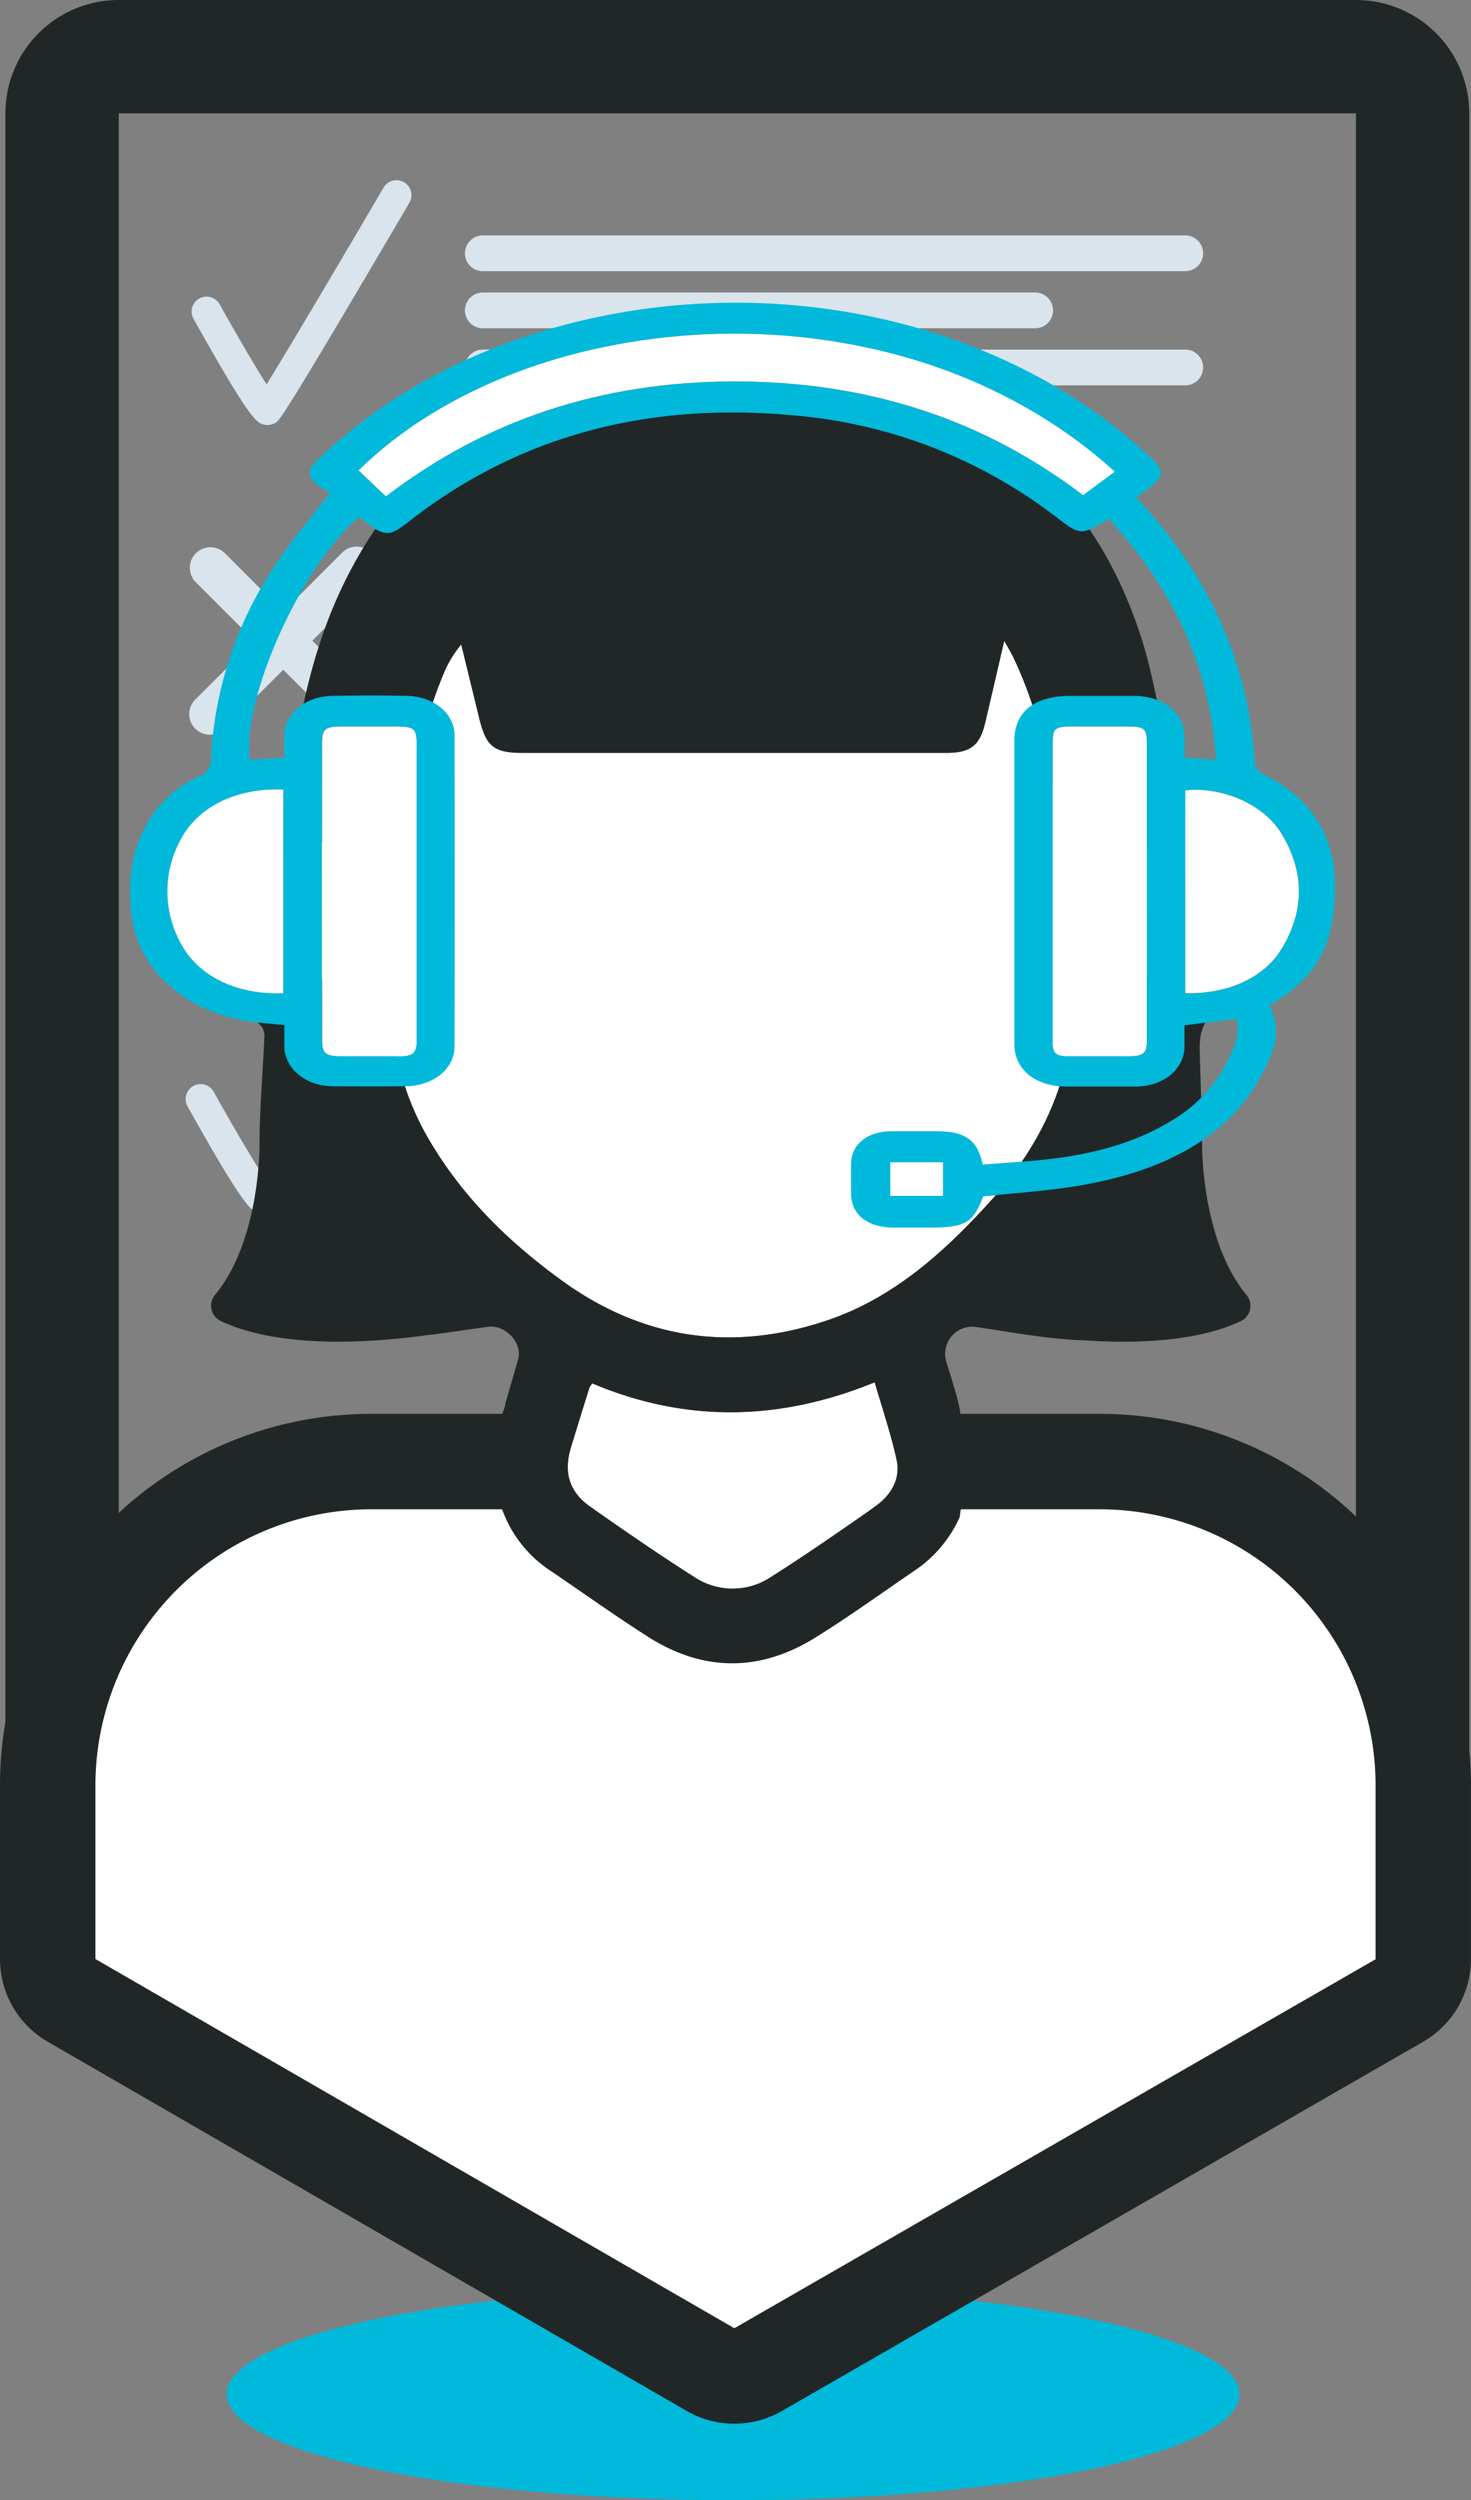
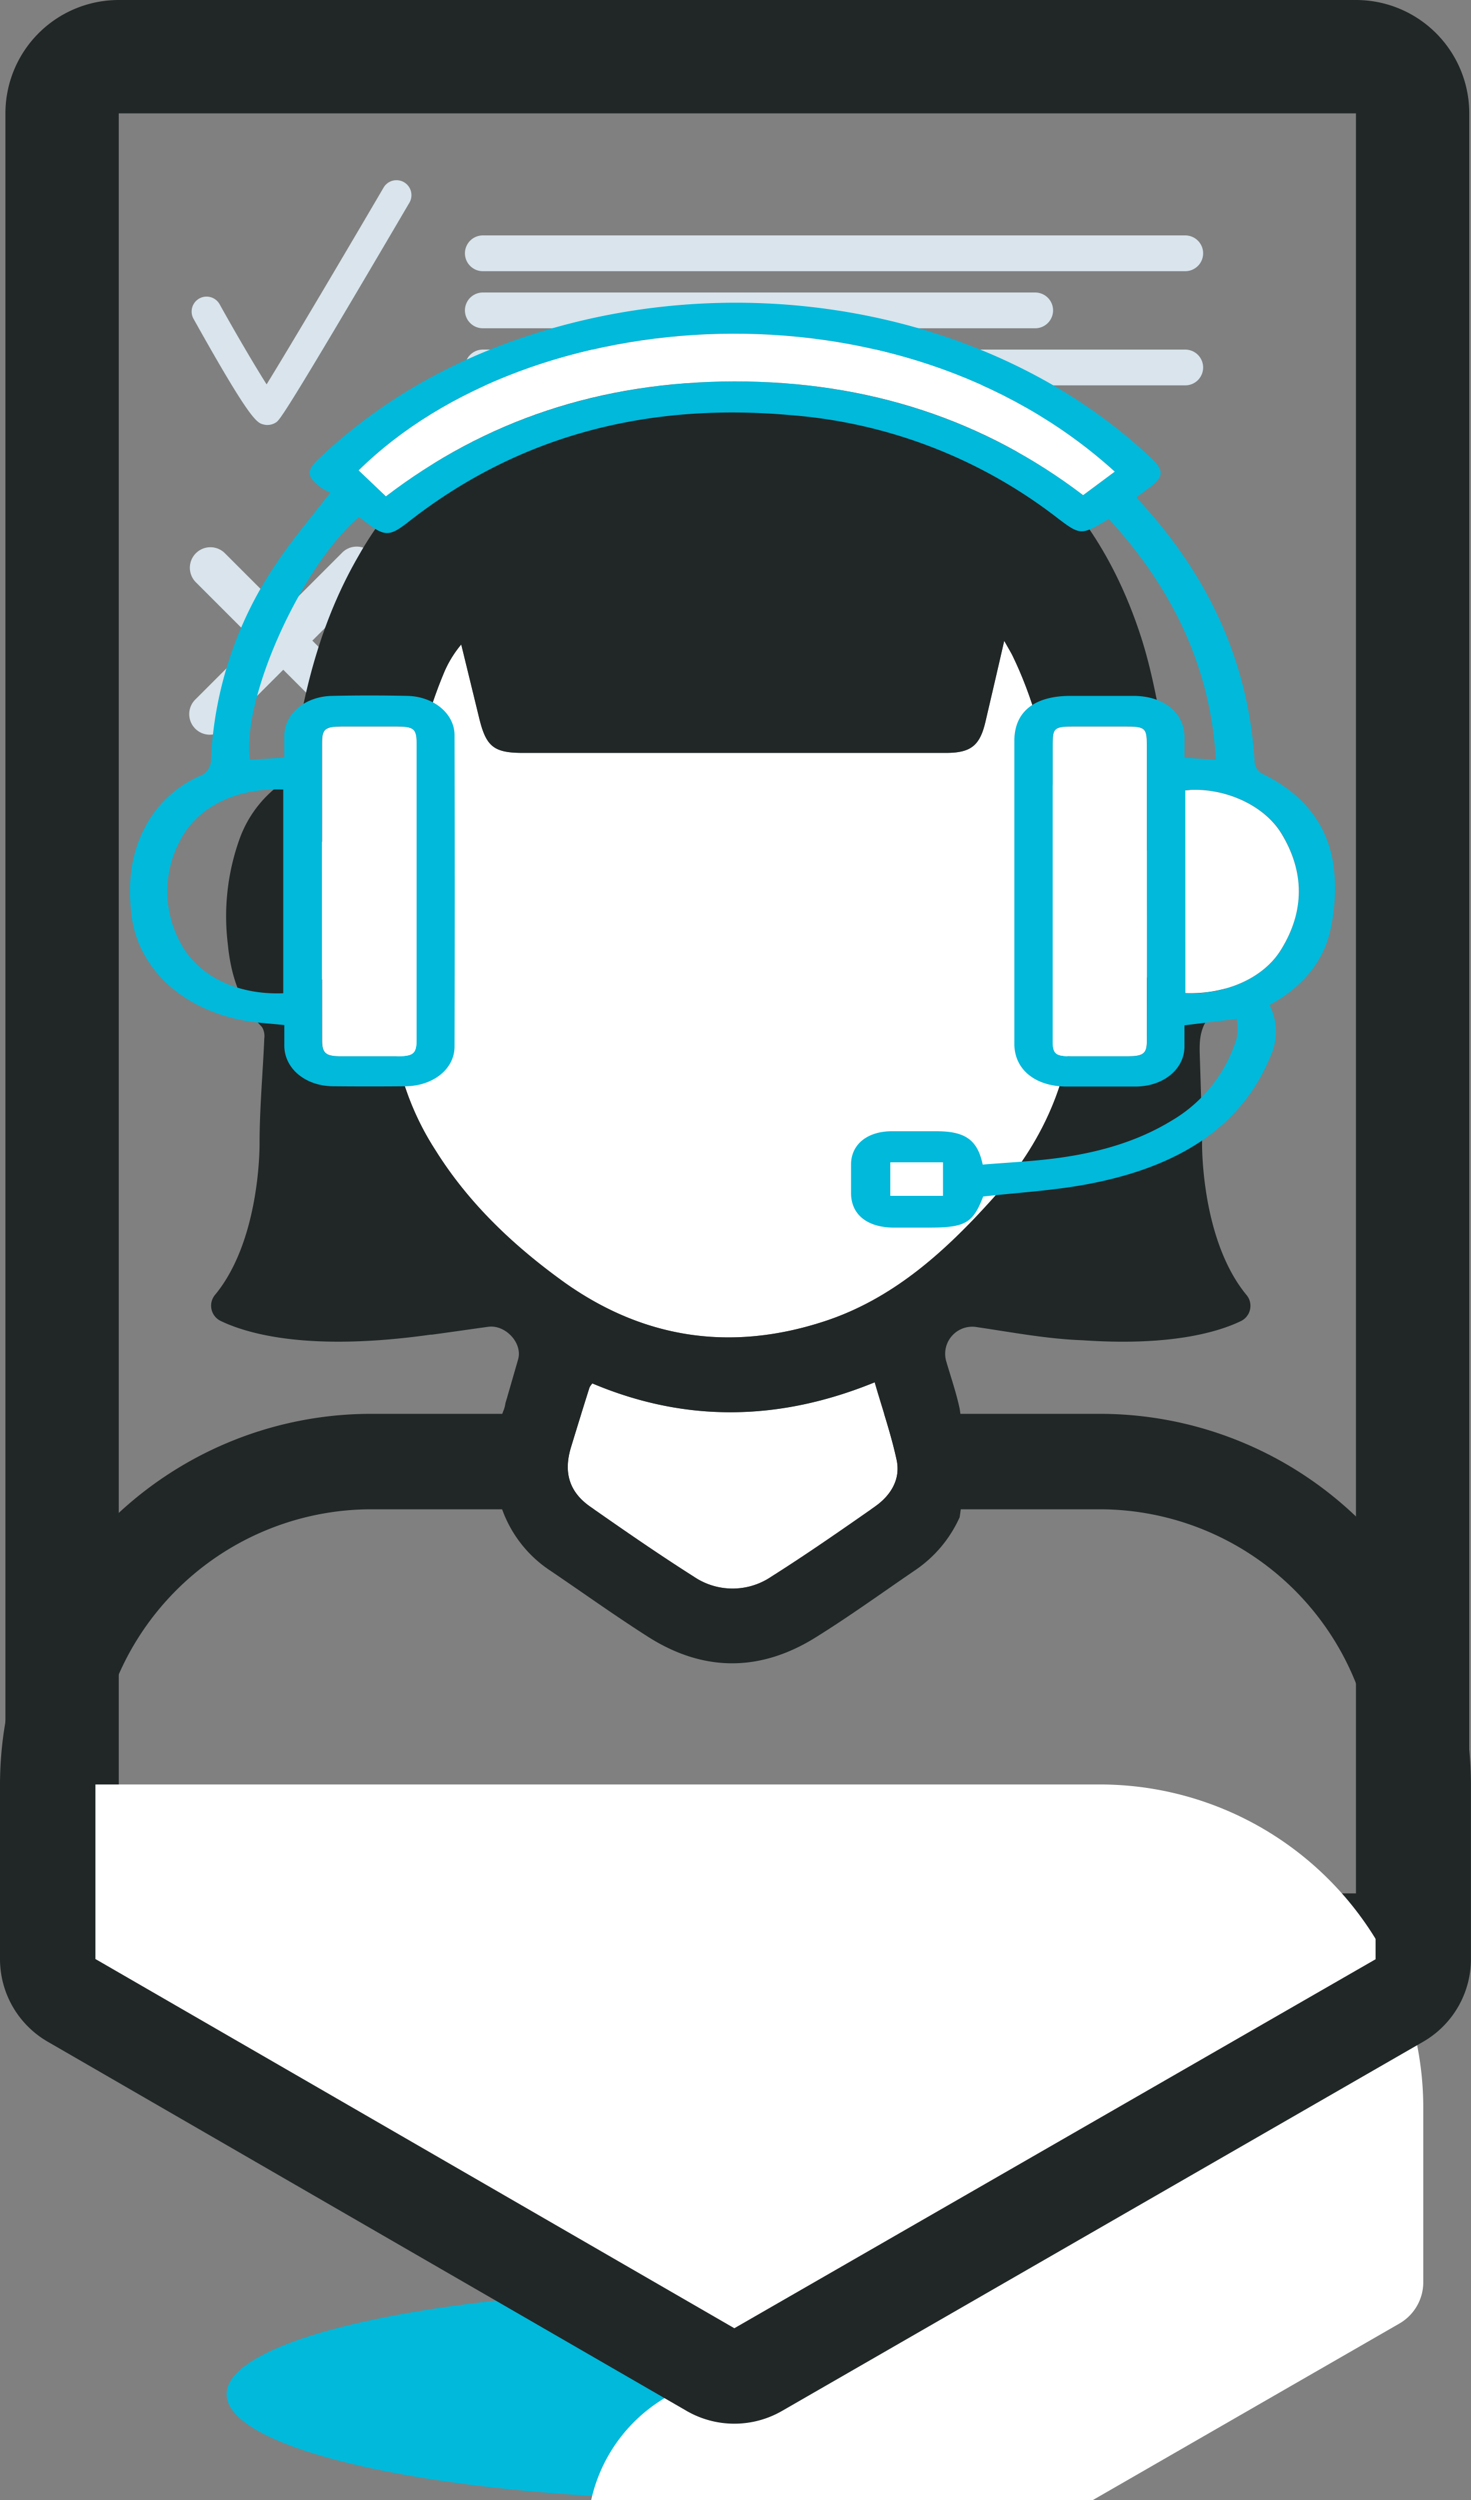
<svg xmlns="http://www.w3.org/2000/svg" viewBox="0 0 246.63 419.1">
  <rect x="0" y="0" width="246.63" height="419.1" fill="#808080" stroke="none" />
  <defs>
    <style>
      .a {
        fill: #d9e4ec;
      }

      .b, .c {
        fill: none;
        stroke-linecap: round;
        stroke-miterlimit: 10;
        stroke-width: 6px;
      }

      .b {
        stroke: #d9e4ec;
      }

      .c {
        stroke: #00b9db;
      }

      .d {
        fill: #00b9db;
      }

      .e {
        fill: #212727;
      }

      .f {
        fill: #fff;
      }
    </style>
  </defs>
  <title>icon-3</title>
  <g>
    <path class="a" d="M52.37,107.39l9.78-9.78a3.45,3.45,0,1,0-4.88-4.87l-9.78,9.78-9.78-9.78a3.44,3.44,0,0,0-4.87,4.87l9.78,9.78-9.78,9.78a3.45,3.45,0,1,0,4.87,4.88l9.78-9.78,9.78,9.78a3.45,3.45,0,0,0,4.88-4.88Z" />
    <path class="a" d="M44.82,71.24a2.25,2.25,0,0,1-.58-.07c-1.17-.28-2.18-.52-11.79-17.72A2.5,2.5,0,1,1,36.82,51c2.78,5,5.94,10.38,7.88,13.43,3.92-6.35,13.41-22.39,19.62-33A2.5,2.5,0,0,1,68.63,34C47.5,70,46.88,70.41,46.27,70.81A2.62,2.62,0,0,1,44.82,71.24Z" />
-     <path class="a" d="M43.82,203.26a2.79,2.79,0,0,1-.58-.07c-1.17-.28-2.18-.53-11.79-17.72A2.5,2.5,0,0,1,35.82,183c2.78,5,5.94,10.39,7.88,13.44,3.92-6.36,13.41-22.4,19.62-33A2.5,2.5,0,0,1,67.63,166c-21.13,36-21.75,36.41-22.36,36.81A2.62,2.62,0,0,1,43.82,203.26Z" />
    <line class="b" x1="80.95" y1="42.46" x2="198.72" y2="42.46" />
    <line class="b" x1="80.95" y1="52.03" x2="173.56" y2="52.03" />
    <line class="b" x1="80.95" y1="61.6" x2="198.72" y2="61.6" />
    <line class="c" x1="80.95" y1="71.16" x2="173.56" y2="71.16" />
    <ellipse class="d" cx="122.91" cy="401.34" rx="84.92" ry="17.76" />
    <path class="e" d="M227.34,19V317.39H19.91V19H227.34m0-19H19.91a19,19,0,0,0-19,19V317.39a19,19,0,0,0,19,19H227.34a19,19,0,0,0,19-19V19a19,19,0,0,0-19-19Z" />
    <g>
-       <path class="f" d="M123.12,398.28a8,8,0,0,1-4-1.07L12,335.32a8,8,0,0,1-4-6.93V299.13A54.23,54.23,0,0,1,62.17,245H184.46a54.23,54.23,0,0,1,54.17,54.17v29.26a8,8,0,0,1-4,6.93l-107.51,61.9A8,8,0,0,1,123.12,398.28Z" />
+       <path class="f" d="M123.12,398.28a8,8,0,0,1-4-1.07L12,335.32a8,8,0,0,1-4-6.93V299.13H184.46a54.23,54.23,0,0,1,54.17,54.17v29.26a8,8,0,0,1-4,6.93l-107.51,61.9A8,8,0,0,1,123.12,398.28Z" />
      <path class="e" d="M184.46,253a46.31,46.31,0,0,1,46.17,46.17v29.26L123.12,390.28,16,328.39V299.13A46.31,46.31,0,0,1,62.17,253H184.46m0-16H62.17A62.24,62.24,0,0,0,0,299.13v29.26a16,16,0,0,0,8,13.86l107.12,61.89a16,16,0,0,0,16,0l107.5-61.89a16,16,0,0,0,8-13.87V299.13A62.24,62.24,0,0,0,184.46,237Z" />
    </g>
    <g>
      <path class="f" d="M54.12,140.92c3,4.71,5.3,6,8.46,5,2.84-.85,4.25-2.82,4.75-5.71,1.59-9.24,3.39-18.45,7-27.17a18.56,18.56,0,0,1,3-5c1,4.1,2,8.19,3,12.3,1.17,4.83,2.45,5.87,7.38,5.87h70.86c4.2,0,5.72-1.2,6.66-5.25,1-4.28,2-8.56,3.14-13.54.72,1.31,1.17,2,1.54,2.81,4.17,8.69,6,18,7.86,27.4.21,1.07.32,2.15.55,3.21a6.11,6.11,0,0,0,5,5.16c2.78.6,4.83-.54,6.46-2.67.42-.54.73-1.16,1.51-2.41,1.09,1.88,2.24,3.25,2.73,4.83a29.08,29.08,0,0,1,.48,14.5,5.54,5.54,0,0,1-5.07,4.73c-.84.11-1.68.3-2.53.4-3.88.48-6.74,3-7.14,6.83-1.17,11.08-6,20.51-13.27,28.66-7.94,8.84-16.68,16.83-28.27,20.62-15.54,5.09-30.19,3-43.59-6.52C86.15,208.87,78.6,201.76,73,192.79a46.46,46.46,0,0,1-7.15-20c-.47-4.38-3.1-6.92-7.54-7.48-5.78-.74-7.74-2.74-7.73-8.66a68.37,68.37,0,0,1,1-11.06C51.8,144.1,53.08,142.75,54.12,140.92Z" />
      <path class="f" d="M99.3,231.9c15.65,6.6,31.34,6.34,47.33-.19,1.29,4.47,2.77,8.71,3.7,13.06.71,3.27-1,5.95-3.65,7.79-5.73,4-11.47,8-17.37,11.73a11.57,11.57,0,0,1-13,0c-5.89-3.74-11.64-7.72-17.36-11.72-3.56-2.49-4.51-5.79-3.22-10q1.52-5,3.1-10A3,3,0,0,1,99.3,231.9Z" />
      <path class="e" d="M37,221.43c4.63,2.23,15,5.14,35.19,2.3l.21,0c3.16-.42,6.31-.89,9.46-1.32,2.89-.39,5.81,2.74,5,5.49L85,234.34c-.1.32-.18.61-.26.88a4.9,4.9,0,0,1-.32,1.22c-2.12,5.48-1.54,10.86-.39,16.26a4.43,4.43,0,0,1,.27.61,20.6,20.6,0,0,0,8,10c5.46,3.7,10.83,7.55,16.39,11.09,9.28,5.89,18.77,5.87,28.06.08,5.66-3.52,11.08-7.44,16.59-11.2a21.23,21.23,0,0,0,7.56-8.95,61.28,61.28,0,0,0,0-18.19c-.58-2.73-1.51-5.39-2.29-8.08a4.54,4.54,0,0,1,5.15-5.6c5.92.87,11.82,2,17.81,2.21,14.6,1,22.6-1.34,26.51-3.23a2.84,2.84,0,0,0,.88-4.4c-7.69-9.36-7.42-25.54-7.42-25.54h0c-.07-5-.23-9.91-.39-14.86-.08-2.49.12-4.56,1.89-6.58a15.1,15.1,0,0,0,2.79-5.56,39.63,39.63,0,0,0-.56-24,15.16,15.16,0,0,0-6.92-8.77c-1.62-.91-2-2.07-2.3-3.63-1.51-7.19-2.53-14.55-4.8-21.5-6.81-20.88-20.49-35.27-41.91-41.29a97.81,97.81,0,0,0-52.45-.16,58.48,58.48,0,0,0-36.76,28c-6.3,10.85-9.32,22.74-11,35.06A4.46,4.46,0,0,1,47.66,131a19.62,19.62,0,0,0-7.47,9.56,38.42,38.42,0,0,0-2,17.65c.5,5.2,2,10,5.73,13.95a2.89,2.89,0,0,1,.39,1.91c-.24,5.8-.78,11.6-.79,17.39h0s.27,16.18-7.42,25.54A2.84,2.84,0,0,0,37,221.43Zm109.7,31.13c-5.73,4-11.47,8-17.37,11.73a11.57,11.57,0,0,1-13,0c-5.89-3.74-11.64-7.72-17.36-11.72-3.56-2.49-4.51-5.79-3.22-10q1.52-5,3.1-10a3,3,0,0,1,.48-.66c15.65,6.6,31.34,6.34,47.33-.19,1.29,4.47,2.77,8.71,3.7,13.06C151,248,149.31,250.72,146.68,252.56ZM51.54,145.62c.26-1.52,1.54-2.87,2.58-4.7,3,4.71,5.3,6,8.46,5,2.84-.85,4.25-2.82,4.75-5.71,1.59-9.24,3.39-18.45,7-27.17a18.56,18.56,0,0,1,3-5c1,4.1,2,8.19,3,12.3,1.17,4.83,2.45,5.87,7.38,5.87h70.86c4.2,0,5.72-1.2,6.66-5.25,1-4.28,2-8.56,3.14-13.54.72,1.3,1.17,2,1.54,2.81,4.17,8.69,6,18,7.86,27.4.21,1.07.32,2.15.55,3.21a6.11,6.11,0,0,0,5,5.16c2.78.6,4.83-.54,6.46-2.67.42-.54.73-1.16,1.51-2.41,1.09,1.88,2.24,3.25,2.73,4.83a29.08,29.08,0,0,1,.48,14.5,5.54,5.54,0,0,1-5.07,4.73c-.84.11-1.68.3-2.53.4-3.88.48-6.74,3-7.14,6.83-1.17,11.08-6,20.51-13.27,28.66-7.94,8.84-16.68,16.83-28.27,20.62-15.54,5.09-30.19,3-43.59-6.52C86.15,208.87,78.6,201.76,73,192.79a46.46,46.46,0,0,1-7.15-20c-.47-4.38-3.1-6.92-7.54-7.48-5.78-.74-7.74-2.74-7.73-8.66A68.37,68.37,0,0,1,51.54,145.62Z" />
    </g>
    <g>
      <path class="d" d="M198.59,171.87c0,1.24,0,2.47,0,3.7-.1,3.71-3.55,6.52-8.14,6.57-3.85,0-7.7,0-11.56,0-5.29,0-8.8-2.83-8.82-7.12,0-9.43,0-18.87,0-28.3q0-11.26,0-22.54c0-4.85,3.32-7.51,9.37-7.53,3.57,0,7.15,0,10.72,0,5,.07,8.37,2.8,8.44,6.85,0,1.12,0,2.24,0,3.51l5.26.36C203,112.35,196.93,99,185.9,87c-4.77,2.84-4.72,2.81-9.11-.55a83.62,83.62,0,0,0-44.34-16.87c-24.77-2.19-46.09,3.89-63.94,17.88-3.19,2.5-4,2.54-7.26,0-.35-.27-.73-.52-1.09-.77-9.74,8.37-19.7,30.56-18.24,40.67l5.75-.37c0-1.33,0-2.56,0-3.79.11-3.61,3.49-6.45,8-6.55q6.3-.14,12.61,0c4.48.1,7.92,3,7.93,6.58q.06,26.08,0,52.19c0,3.78-3.59,6.63-8.26,6.67q-6,.06-12,0c-4.68,0-8.18-2.89-8.28-6.67,0-1.18,0-2.36,0-3.59-2.37-.26-4.67-.36-6.89-.78-10.58-2-17.82-9-18.78-18-.51-4.79-.16-9.47,2.12-14a19,19,0,0,1,9.26-8.92,2.94,2.94,0,0,0,2-3A63.68,63.68,0,0,1,46.78,93.79c2.52-3.7,5.49-7.19,8.6-11.22a9.54,9.54,0,0,1-1.62-.87c-2.35-1.78-2.43-2.79-.37-4.75C64,66.86,77,59.53,92.41,55.09c36-10.38,75.77-1.78,100.6,21.7,2.21,2.08,2.13,3.16-.35,5l-2.13,1.58c.67.75,1.32,1.47,1.95,2.19,11.14,12.68,17,26.8,17.88,42.31a2.46,2.46,0,0,0,1.23,1.81c7.53,3.64,11.28,9.2,12.07,16a31.55,31.55,0,0,1-.61,10.24c-1.14,5.24-4.61,9.51-10.2,12.56a9.82,9.82,0,0,1,.14,8.64c-5.1,12.46-16.47,18.92-31.7,21.57-5.37.93-10.91,1.26-16.45,1.88-1.72,4.47-3,5.21-9.05,5.21-2,0-4.07,0-6.1,0-4.32-.07-6.92-2.18-7-5.63,0-1.69,0-3.39,0-5.08.07-3.26,2.73-5.4,6.74-5.44,2.53,0,5,0,7.57,0,4.8,0,6.89,1.42,7.76,5.59,3.55-.29,7.15-.48,10.72-.87,7.58-.84,14.71-2.69,20.91-6.47A24.19,24.19,0,0,0,207.36,174a11.34,11.34,0,0,0,0-3.2ZM186.9,79.06C150.46,46,88.81,50.61,60.13,78.85L64.7,83.2c16.54-12.64,36-19.22,58.42-19.26s42,6.53,58.48,19.06ZM54,149.26q0,12.62,0,25.23c0,2.09.62,2.57,3.23,2.58h9c3.14,0,3.61-.38,3.61-2.95V124.49c0-2.32-.5-2.7-3.45-2.71h-9c-2.92,0-3.4.39-3.4,2.75Zm138.28.36V124.9c0-2.9-.26-3.12-3.75-3.12h-8.4c-3.34,0-3.63.23-3.63,2.86q0,7.62,0,15.24,0,17.28,0,34.55c0,2.29.45,2.63,3.31,2.64h9.24c2.65,0,3.23-.46,3.23-2.56Q192.3,162.07,192.28,149.62ZM47.49,166.5V132.35c-8.06-.3-14.62,3-17.47,8.9a18,18,0,0,0,0,16.34C32.87,163.46,39.57,166.82,47.49,166.5Zm151.23,0c6.86.25,13.21-2.55,16.16-7.42,3.87-6.42,3.85-13,0-19.38-3-4.89-9.85-7.85-16.11-7.24Zm-49.43,28.36v5.6h8.79v-5.6Z" />
      <path class="f" d="M186.9,79.06,181.6,83c-16.46-12.53-35.94-19.09-58.48-19.06S81.24,70.56,64.7,83.2l-4.57-4.35C88.81,50.61,150.46,46,186.9,79.06Z" />
      <path class="f" d="M54,149.26V124.53c0-2.36.48-2.74,3.4-2.75h9c2.95,0,3.44.39,3.45,2.71v49.63c0,2.57-.47,2.95-3.61,2.95h-9c-2.61,0-3.22-.49-3.23-2.58Q54,161.88,54,149.26Z" />
      <path class="f" d="M192.28,149.62q0,12.45,0,24.89c0,2.1-.58,2.55-3.23,2.56h-9.24c-2.86,0-3.31-.35-3.31-2.64q0-17.28,0-34.55,0-7.62,0-15.24c0-2.63.29-2.86,3.63-2.86h8.4c3.49,0,3.75.22,3.75,3.12Z" />
-       <path class="f" d="M47.49,166.5c-7.92.32-14.62-3-17.46-8.91a18,18,0,0,1,0-16.34c2.85-5.91,9.41-9.2,17.47-8.9Z" />
      <path class="f" d="M198.72,166.48v-34c6.26-.61,13.13,2.35,16.11,7.24,3.9,6.39,3.92,13,0,19.38C211.93,163.93,205.58,166.73,198.72,166.48Z" />
      <path class="f" d="M149.29,194.84h8.79v5.6h-8.79Z" />
    </g>
  </g>
</svg>